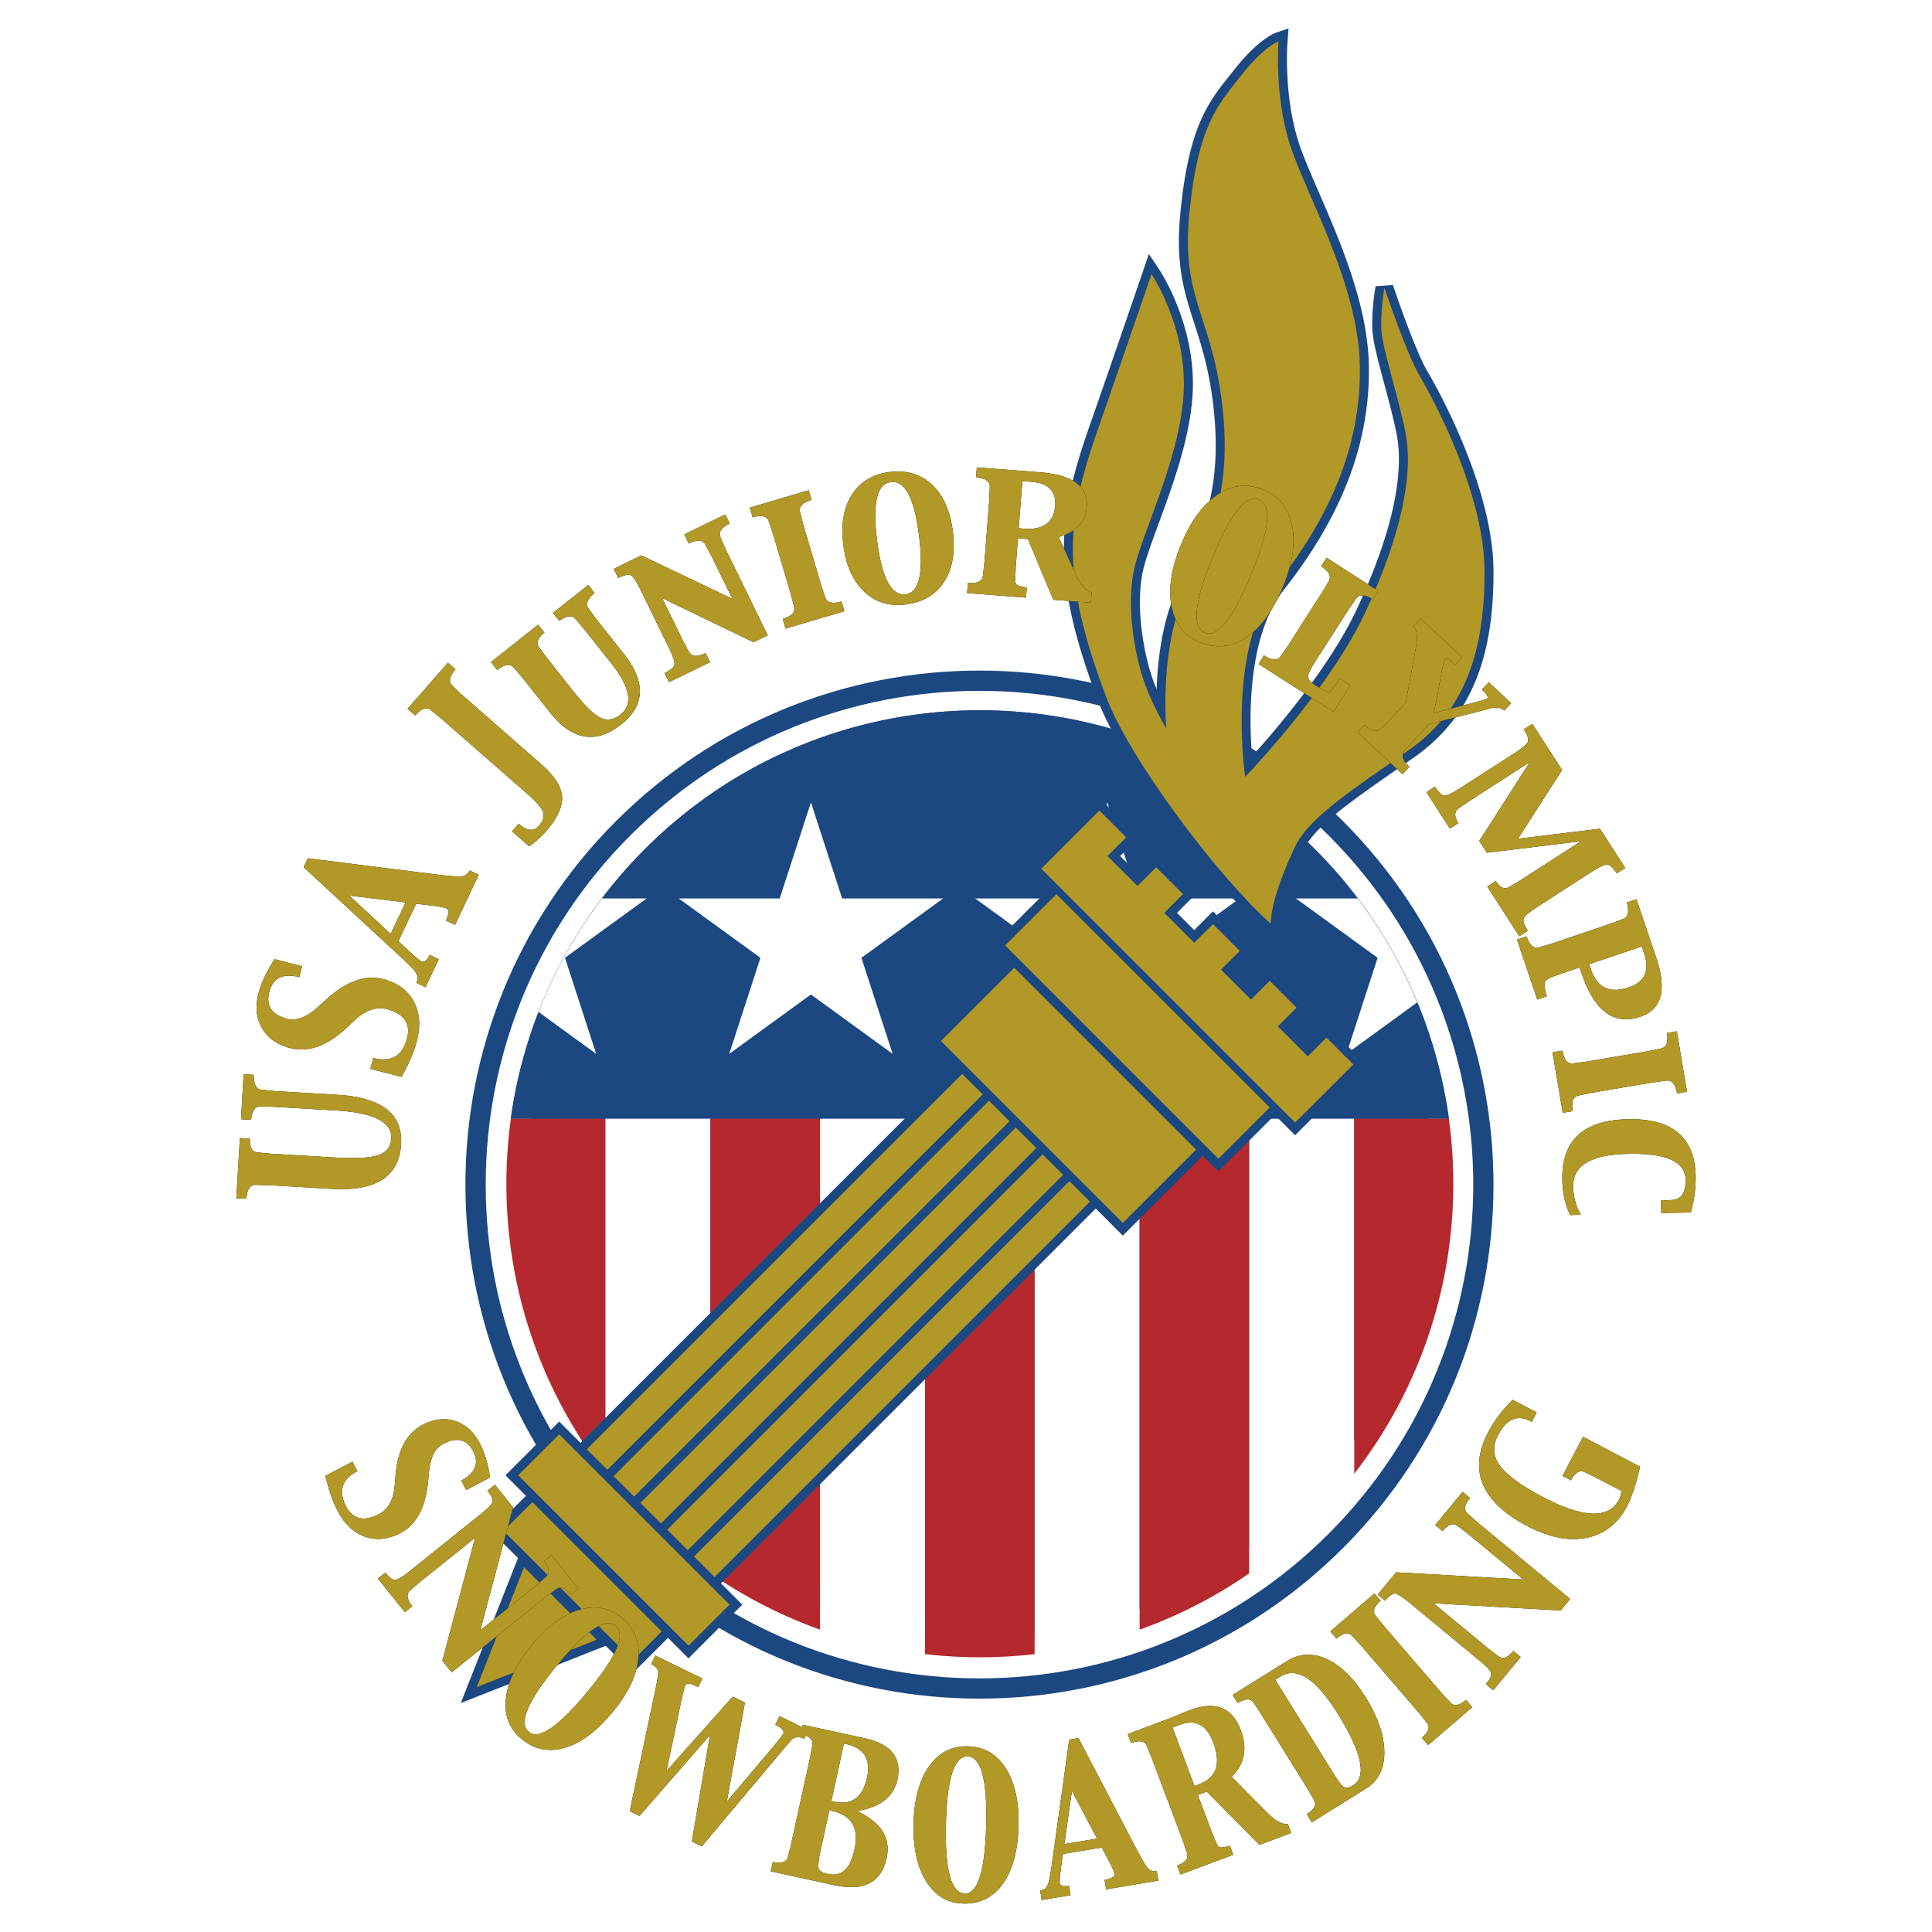
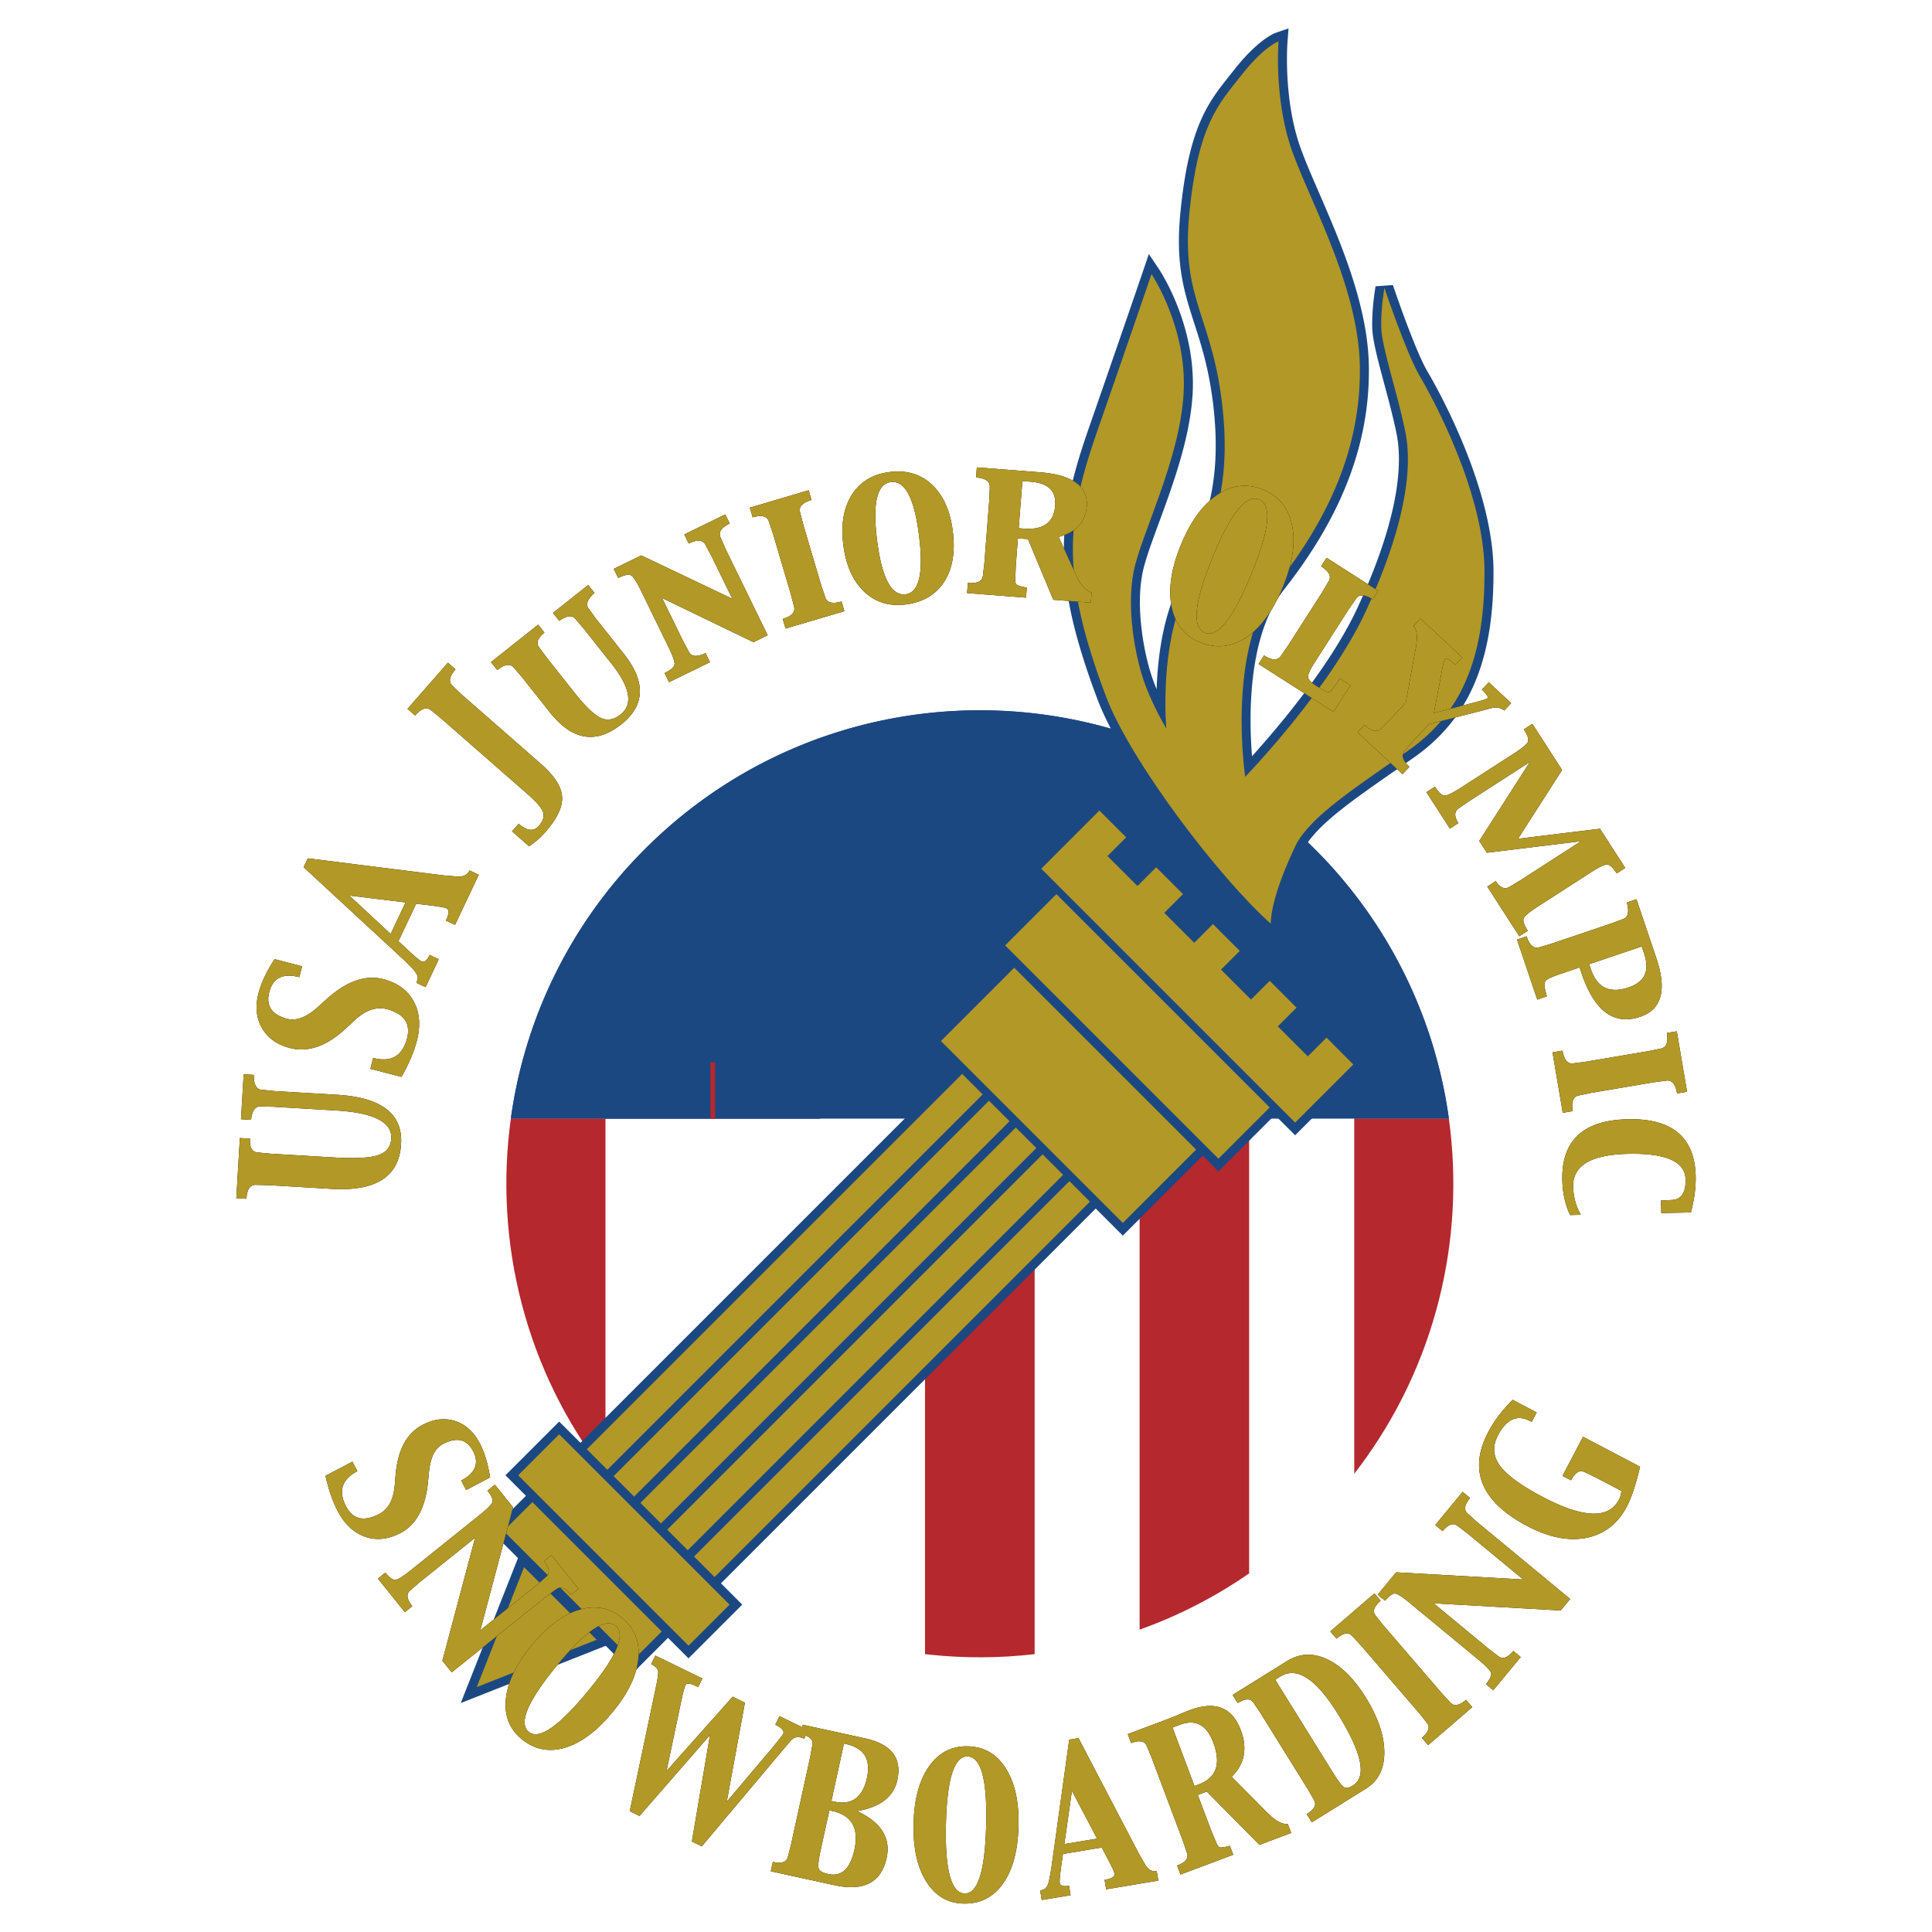
<svg xmlns="http://www.w3.org/2000/svg" width="2500" height="2500" viewBox="0 0 192.756 192.756">
-   <path fill-rule="evenodd" clip-rule="evenodd" fill="#fff" d="M0 0h192.756v192.756H0V0z" />
-   <path d="M131.129 151.596c-18.451 18.449-48.363 18.449-66.813 0-18.45-18.451-18.45-48.363 0-66.813 18.45-18.449 48.362-18.449 66.811 0 18.449 18.449 18.451 48.362.002 66.813z" fill-rule="evenodd" clip-rule="evenodd" fill="#32428b" />
-   <path d="M133.986 154.453c-20.027 20.029-52.5 20.029-72.529 0-10.014-10.014-15.022-23.139-15.022-36.264s5.008-26.25 15.022-36.265c20.029-20.028 52.502-20.028 72.529 0 10.014 10.015 15.021 23.14 15.021 36.265s-5.005 26.25-15.021 36.264zm-5.716-5.717c8.434-8.436 12.652-19.492 12.652-30.547 0-11.057-4.219-22.113-12.654-30.548-16.869-16.87-44.222-16.87-61.093 0-8.435 8.435-12.653 19.491-12.653 30.548 0 11.055 4.218 22.111 12.652 30.547 16.871 16.871 44.224 16.871 61.096 0z" fill="#1c4882" />
  <path d="M132.557 153.023c-19.238 19.24-50.431 19.24-69.67 0-9.62-9.619-14.429-22.227-14.429-34.834 0-12.607 4.81-25.216 14.43-34.835 19.239-19.239 50.432-19.239 69.67 0 9.619 9.619 14.43 22.228 14.43 34.835s-4.81 25.215-14.431 34.834zm-2.858-2.857c8.828-8.83 13.244-20.404 13.244-31.977 0-11.574-4.416-23.147-13.246-31.977-17.66-17.66-46.292-17.66-63.952 0-8.83 8.83-13.245 20.403-13.245 31.977 0 11.572 4.415 23.146 13.245 31.977 17.661 17.66 46.294 17.66 63.954 0z" fill="#fff" />
  <path d="M131.287 151.754c-18.537 18.537-48.593 18.537-67.13 0-9.269-9.27-13.902-21.416-13.902-33.564s4.634-24.297 13.903-33.565c18.537-18.538 48.591-18.538 67.13 0 9.268 9.268 13.902 21.417 13.902 33.565s-4.635 24.296-13.903 33.564zm-.318-.318c9.182-9.18 13.771-21.213 13.771-33.246s-4.59-24.067-13.771-33.248c-18.361-18.361-48.132-18.361-66.494 0-9.181 9.181-13.771 21.214-13.771 33.248s4.59 24.066 13.771 33.246c18.361 18.361 48.132 18.361 66.494 0z" fill="#fff" />
  <path d="M70.875 111.613H144.556a47.028 47.028 0 0 0-13.389-26.91c-18.451-18.45-48.362-18.45-66.812 0a47.034 47.034 0 0 0-13.389 26.91h19.909z" fill-rule="evenodd" clip-rule="evenodd" fill="#32428b" />
  <path d="M70.875 111.613H144.556a47.028 47.028 0 0 0-13.389-26.91c-18.451-18.45-48.362-18.45-66.812 0a47.034 47.034 0 0 0-13.389 26.91h19.909z" fill-rule="evenodd" clip-rule="evenodd" fill="#1c4882" />
  <path d="M60.407 147.041v-35.428h-9.441c-1.698 12.297 1.448 25.135 9.441 35.428z" fill-rule="evenodd" clip-rule="evenodd" fill="#b4282e" />
-   <path d="M60.407 111.613v35.428a47.708 47.708 0 0 0 10.469 9.924v-45.352H60.407z" fill-rule="evenodd" clip-rule="evenodd" fill="#fff" />
-   <path d="M71.351 111.613h-.476v45.352a46.96 46.96 0 0 0 10.944 5.625v-50.977H71.351z" fill-rule="evenodd" clip-rule="evenodd" fill="#b4282e" />
+   <path d="M71.351 111.613h-.476v45.352v-50.977H71.351z" fill-rule="evenodd" clip-rule="evenodd" fill="#b4282e" />
  <path d="M81.819 111.613v50.977a47.263 47.263 0 0 0 10.468 2.443v-53.42H81.819z" fill-rule="evenodd" clip-rule="evenodd" fill="#fff" />
  <path d="M92.764 111.613h-.476v53.42c.159.02.318.035.476.053 3.48.367 6.992.352 10.469-.053v-53.42H92.764z" fill-rule="evenodd" clip-rule="evenodd" fill="#b4282e" />
  <path d="M103.232 111.613v53.42a47.31 47.31 0 0 0 10.467-2.443v-50.977h-10.467z" fill-rule="evenodd" clip-rule="evenodd" fill="#fff" />
  <path d="M114.176 111.613h-.477v50.977c.16-.057.318-.113.477-.172a46.941 46.941 0 0 0 10.469-5.453v-45.352h-10.469z" fill-rule="evenodd" clip-rule="evenodd" fill="#b4282e" />
  <path d="M124.645 111.613v45.352a47.425 47.425 0 0 0 6.521-5.449 48.108 48.108 0 0 0 3.947-4.475v-35.428h-10.468z" fill-rule="evenodd" clip-rule="evenodd" fill="#fff" />
  <path d="M144.555 111.613h-9.442v35.428c.16-.207.318-.418.475-.627 7.641-10.185 10.629-22.752 8.967-34.801z" fill-rule="evenodd" clip-rule="evenodd" fill="#b4282e" />
-   <path fill-rule="evenodd" clip-rule="evenodd" fill="#fff" d="M80.907 80.056l3.113 9.582h10.075l-8.151 5.922 3.114 9.583-8.151-5.922-8.152 5.922 3.114-9.583-8.151-5.922h10.075l3.114-9.582zM110.482 80.056l3.116 9.582h10.074l-8.151 5.922 3.114 9.583-8.153-5.922-8.15 5.922 3.113-9.583-8.15-5.922h10.074l3.113-9.582zM56.367 95.56l8.151-5.922h-4.455a46.858 46.858 0 0 0-6.333 11.327l5.75 4.178-3.113-9.583zM129.297 89.638l8.15 5.922-3.113 9.583 7.064-5.135a46.827 46.827 0 0 0-5.943-10.37h-6.158zM110.342 69.477c-4.553-12.066-3.955-17.6-.877-26.438 3.082-8.838 5.42-15.689 5.42-15.689s3.598 5.314 3.201 11.95c-.396 6.637-4.279 14.089-4.99 17.762-.711 3.671.152 8.274.977 10.732.822 2.458 2.293 4.895 2.293 4.895s-.646-7.001 1.457-12.527c2.102-5.526 5.139-9.64 4.186-19.147s-4.221-10.937-3.346-19.765c.875-8.829 2.912-10.857 5.193-13.751 2.281-2.894 3.699-3.369 3.699-3.369s-.422 5.258 1.094 10.147c1.518 4.889 6.871 13.918 7.023 22.194s-3.219 15.375-8.289 21.823c-5.068 6.448-3.148 19.206-3.148 19.206s8.4-8.67 12.018-16.483c3.617-7.812 4.805-13.83 3.949-17.974-.854-4.144-2.359-8.419-2.396-10.412-.035-1.992.318-3.904.318-3.904s2.195 6.554 3.533 8.811c1.338 2.258 6.441 11.694 6.453 19.483.014 7.789-1.82 13.827-7.582 17.844-5.762 4.018-9.479 6.465-11.113 9.186 0 0-2.615 5.168-2.631 8.106-5.223-4.662-14.022-16.263-16.442-22.68z" />
  <path d="M109.504 69.792c-2.318-6.141-3.324-10.636-3.361-14.738-.035-4.115.904-7.795 2.477-12.311 3.039-8.719 5.408-15.662 5.416-15.682l.584-1.719 1.01 1.508c.01.016 3.771 5.568 3.355 12.501-.262 4.379-1.977 9.044-3.363 12.818-.752 2.043-1.404 3.817-1.645 5.06-.293 1.515-.303 3.206-.154 4.826.191 2.124.652 4.119 1.1 5.453.141.423.303.846.473 1.254.086-2.554.451-5.934 1.588-8.922a73.326 73.326 0 0 1 1.326-3.181c1.785-4.098 3.551-8.149 2.809-15.559-.4-3.989-1.223-6.536-1.961-8.824-1.027-3.188-1.902-5.897-1.385-11.116.846-8.534 2.76-10.934 4.951-13.679.105-.133.209-.262.428-.54 2.447-3.104 4.107-3.662 4.113-3.664l1.291-.444-.102 1.36c-.002.015-.408 5.104 1.053 9.817.428 1.378 1.203 3.171 2.082 5.195 2.141 4.94 4.871 11.237 4.982 17.248.078 4.259-.752 8.218-2.254 11.943-1.492 3.704-3.645 7.163-6.227 10.448-3.662 4.658-3.479 12.881-3.174 16.601 2.486-2.751 7.844-9.024 10.521-14.809 1.746-3.771 2.916-7.111 3.553-10.009.648-2.951.744-5.424.334-7.41-.346-1.678-.818-3.437-1.25-5.042-.613-2.287-1.145-4.27-1.168-5.535-.037-2.062.334-4.07.336-4.077l1.73-.126c.006.018 2.164 6.46 3.455 8.639.854 1.439 3.209 5.744 4.852 10.7.99 2.988 1.725 6.223 1.729 9.239.008 3.998-.465 7.562-1.688 10.663-1.242 3.15-3.246 5.802-6.281 7.918h.004c-.818.571-.34.234-1.332.924-4.895 3.403-8.098 5.631-9.512 7.956-.195.391-2.504 5.061-2.518 7.679l-.01 1.992-1.484-1.325c-2.781-2.481-6.545-6.879-9.848-11.432-3.011-4.151-5.653-8.459-6.835-11.598zm1.678-.631c1.121 2.977 3.68 7.136 6.611 11.18 2.752 3.795 5.816 7.467 8.328 9.955.66-3.031 2.486-6.638 2.492-6.65l.031-.056c1.609-2.676 4.941-4.993 10.043-8.539.131-.092-.406.282 1.322-.924h.004c2.727-1.9 4.523-4.277 5.635-7.097 1.133-2.869 1.57-6.22 1.562-10.01-.004-2.802-.699-5.848-1.637-8.678-1.592-4.801-3.867-8.96-4.689-10.349-.639-1.075-1.453-3.059-2.146-4.89.127 1.095.57 2.747 1.07 4.612.43 1.601.9 3.356 1.27 5.147.461 2.234.369 4.955-.332 8.147-.664 3.021-1.875 6.485-3.68 10.381-3.682 7.951-12.16 16.704-12.186 16.729l-1.27 1.317-.264-1.812c-.006-.038-1.979-13.133 3.33-19.886 2.486-3.164 4.555-6.479 5.977-10.005 1.412-3.505 2.191-7.233 2.119-11.249-.105-5.654-2.756-11.77-4.836-16.566-.889-2.053-1.678-3.87-2.145-5.378-1.018-3.278-1.195-6.694-1.193-8.701-.523.462-1.209 1.161-2.039 2.215-.07.09-.256.321-.434.546-2.018 2.527-3.779 4.735-4.572 12.738-.48 4.849.34 7.397 1.309 10.393.766 2.373 1.617 5.015 2.037 9.197.789 7.873-1.068 12.136-2.949 16.451a69.422 69.422 0 0 0-1.291 3.104c-2.025 5.322-1.396 12.111-1.396 12.131l-1.666.537c-.004-.007-1.521-2.519-2.375-5.07-.482-1.438-.977-3.583-1.184-5.86-.162-1.778-.15-3.641.176-5.325.27-1.392.943-3.227 1.721-5.34 1.344-3.655 3.004-8.173 3.252-12.306.248-4.134-1.119-7.717-2.104-9.714-.895 2.608-2.641 7.682-4.773 13.8-1.504 4.323-2.404 7.83-2.369 11.708.034 3.887 1.004 8.192 3.241 14.117z" fill="#1c4882" />
  <path d="M110.342 69.477c-4.553-12.066-3.955-17.6-.877-26.438 3.082-8.838 5.42-15.689 5.42-15.689s3.598 5.314 3.201 11.95c-.396 6.637-4.279 14.089-4.99 17.762-.711 3.671.152 8.274.977 10.732.822 2.458 2.293 4.895 2.293 4.895s-.646-7.001 1.457-12.527c2.102-5.526 5.139-9.64 4.186-19.147s-4.221-10.937-3.346-19.765c.875-8.829 2.912-10.857 5.193-13.751 2.281-2.894 3.699-3.369 3.699-3.369s-.422 5.258 1.094 10.147c1.518 4.889 6.871 13.918 7.023 22.194s-3.219 15.375-8.289 21.823c-5.068 6.448-3.148 19.206-3.148 19.206s8.4-8.67 12.018-16.483c3.617-7.812 4.805-13.83 3.949-17.974-.854-4.144-2.359-8.419-2.396-10.412-.035-1.992.318-3.904.318-3.904s2.195 6.554 3.533 8.811c1.338 2.258 6.441 11.694 6.453 19.483.014 7.789-1.82 13.827-7.582 17.844-5.762 4.018-9.479 6.465-11.113 9.186 0 0-2.615 5.168-2.631 8.106-5.223-4.662-14.022-16.263-16.442-22.68z" fill-rule="evenodd" clip-rule="evenodd" fill="#b29826" />
  <path d="M24.587 119.602l-1.009-.061.356-5.998 1.009.061c-.053.885.212 1.346.793 1.379l1.256.121 6.264.371c2.131.127 3.615.055 4.451-.217.836-.271 1.279-.824 1.329-1.66.098-1.645-1.736-2.58-5.502-2.805l-6.264-.371-1.261-.029c-.545-.031-.863.412-.955 1.332l-1.009-.061.266-4.484 1.009.061c-.007.957.255 1.449.789 1.482l1.256.129 6.267.373c4.436.264 6.563 1.904 6.384 4.924-.193 3.242-2.506 4.729-6.942 4.465l-6.267-.371-1.262-.029c-.581-.034-.901.429-.958 1.388zM40.058 107.441l-3.106-.803.282-1.088c1.794.465 2.919-.186 3.376-1.951.387-1.496-.301-2.475-2.065-2.93-1.043-.252-2.109.133-3.199 1.154l-.792.74c-1.927 1.803-3.803 2.469-5.628 1.996-1.29-.332-2.22-.998-2.79-1.994-.57-.996-.684-2.156-.341-3.479.269-1.037.803-2.168 1.602-3.391l2.746.711-.282 1.086c-1.631-.422-2.628.07-2.992 1.475-.359 1.387.245 2.281 1.81 2.688.908.221 1.915-.168 3.021-1.168l.819-.742c2.02-1.84 3.931-2.523 5.734-2.053 1.405.365 2.411 1.102 3.017 2.209.606 1.109.714 2.416.324 3.92-.282 1.103-.796 2.31-1.536 3.62zM34.855 89.352l5.609.683-1.489 3.148-4.12-3.831zm8.925 6.349l-.914-.432c-.266.562-.537.776-.815.646-.189-.089-.619-.446-1.29-1.07l-1.009-.939 1.77-3.742 1.365.166c.919.112 1.473.212 1.662.302.278.132.257.535-.062 1.21l.914.432 2.365-5-.914-.432c-.217.459-.645.66-1.284.604l-1.256-.103-13.602-1.707-.417.882 10.016 9.265.741.74c.494.491.696.89.606 1.194l-.112.344.914.432 1.322-2.792zM52.79 84.437l-1.708-1.495.666-.761c.831.728 1.498.803 2.002.228.439-.502.582-.967.429-1.393-.153-.427-.683-1.037-1.59-1.83l-8.582-7.51-.98-.797c-.44-.384-.976-.215-1.609.508l-.761-.666 4.031-4.607.761.666c-.629.719-.724 1.271-.285 1.655l.914.873 7.861 6.879c1.359 1.189 2.073 2.287 2.142 3.294.069 1.007-.489 2.188-1.673 3.541a8.7 8.7 0 0 1-1.618 1.415zM49.613 66.85l-.628-.792 4.708-3.734.628.792c-.695.551-.862 1.055-.5 1.511l.748 1.016 2.76 3.48c1.067 1.345 1.93 2.175 2.588 2.49s1.321.208 1.986-.319c1.282-1.017.982-2.712-.9-5.085l-2.76-3.481-.82-.958c-.331-.417-.874-.359-1.628.176l-.628-.792 3.521-2.791.628.792c-.718.632-.911 1.157-.58 1.575l.74 1.021 2.762 3.482c2.218 2.797 2.135 5.142-.25 7.033-2.529 2.005-4.902 1.61-7.12-1.188l-2.762-3.483-.82-.958c-.362-.455-.92-.384-1.673.213zM66.75 68.061l-.443-.909c.658-.321.989-.625.995-.91.005-.286-.193-.84-.594-1.662l-2.758-5.65c-.401-.822-.716-1.318-.944-1.49-.229-.172-.672-.097-1.33.224l-.443-.908 2.75-1.343 9.079 4.324-2.07-4.241-.595-1.114c-.256-.524-.816-.576-1.681-.154l-.443-.909 4.088-1.996.444.909c-.859.419-1.16.891-.904 1.416l.505 1.159 4.186 8.575-1.413.69-9.12-4.406 2.064 4.228.589 1.103c.258.529.819.582 1.683.16l.443.909-4.088 1.995zM84.248 60.977l-5.87 1.736-.287-.969c.916-.271 1.29-.688 1.123-1.254l-.311-1.213-1.784-6.029-.402-1.196c-.165-.559-.706-.703-1.621-.433l-.287-.969 5.87-1.736.287.969c-.921.272-1.3.689-1.134 1.248l.313 1.222 1.783 6.029.4 1.187c.167.565.711.711 1.633.438l.287.97zM87.511 53.95c-.476-3.724-.02-5.674 1.369-5.852 1.396-.179 2.329 1.569 2.8 5.244.485 3.79.045 5.772-1.32 5.947-1.42.181-2.369-1.599-2.849-5.339zm6.699 4.08c.831-1.296 1.114-2.982.848-5.056-.26-2.031-.954-3.574-2.083-4.625-1.128-1.052-2.536-1.47-4.223-1.254-1.688.216-2.943.975-3.767 2.276-.824 1.302-1.104 2.975-.843 5.019.258 2.019.948 3.563 2.069 4.631s2.506 1.497 4.158 1.285c1.73-.221 3.01-.98 3.841-2.276zM102.838 48.062c1.738.135 2.551.929 2.438 2.38-.129 1.684-1.178 2.45-3.143 2.297l-.496-.038.365-4.704.836.065zm-.471 11.567l.078-1.008c-.602-.102-.949-.207-1.043-.315-.094-.109-.129-.328-.104-.658l.051-1.249.209-2.691 1 .078 2.529 6.054 3.746.291.078-1.008c-.611-.226-1.113-.776-1.508-1.649l-1.771-3.901c1.74-.482 2.67-1.494 2.791-3.035.156-2.025-1.412-3.167-4.707-3.422l-6.256-.486-.078 1.008c.957.074 1.414.402 1.369.983l-.051 1.261-.486 6.268-.143 1.244c-.047.587-.549.844-1.506.769l-.079 1.008 5.881.458zM120.955 55.666c1.805-4.419 3.355-6.364 4.652-5.834 1.303.531 1.068 2.967-.703 7.307-1.844 4.516-3.406 6.513-4.686 5.991-1.32-.54-1.073-3.027.737-7.464zm3.381 7.929c1.467-.98 2.693-2.673 3.676-5.078.953-2.337 1.252-4.373.896-6.107-.357-1.734-1.322-2.923-2.896-3.566-1.576-.643-3.096-.468-4.562.525-1.467.994-2.682 2.667-3.643 5.022-.955 2.337-1.26 4.378-.918 6.124s1.283 2.932 2.824 3.561c1.613.658 3.154.499 4.623-.481zM125.566 66.243l.545-.851c.811.518 1.373.529 1.691.033l.715-1.029 3.391-5.294.641-1.087c.314-.491.066-.995-.742-1.514l.545-.851 5.154 3.301-.545.851c-.811-.518-1.371-.532-1.686-.042l-.719 1.037-3.391 5.292c-.479.749-.697 1.246-.654 1.492.041.246.326.537.852.874l.709.41c.299.191.523.225.674.098.148-.125.402-.46.756-1.002l.17-.263 1.062.682-1.695 2.648-7.473-4.785zM135.457 73.068l.689-.739c.703.655 1.256.768 1.658.337l.887-.884 1.562-1.675.992-5.402c.209-1.141.137-1.894-.217-2.261l.689-.739 4.168 3.889-.689.739-.377-.339c-.311-.281-.52-.363-.627-.248-.117.125-.24.583-.369 1.374l-.758 4.002.014.013 3.932-1.024c.854-.222 1.314-.37 1.387-.446.113-.123-.07-.409-.553-.86l.689-.739 2.238 2.088-.689.739c-.365-.291-.814-.368-1.346-.229l-.879.238-5.305 1.353-1.564 1.675-.818.947c-.402.431-.252.974.451 1.629l-.689.739-4.476-4.177zM142.312 79.036l.85-.547c.4.62.74.914 1.023.883s.809-.294 1.578-.79l5.283-3.407c.77-.496 1.225-.867 1.367-1.114.145-.247.018-.678-.379-1.293l.85-.548 2.967 4.601-4.396 6.862 8.176-1 2.521 3.909-.85.548c-.398-.616-.738-.91-1.023-.88-.283.029-.811.292-1.578.787l-5.283 3.407c-.77.496-1.227.866-1.371 1.111-.145.245-.018.677.383 1.297l-.85.548-3.195-4.956.85-.548c.441.687.912.871 1.408.55l1.076-.649 6.01-3.876-9.383 1.147-.76-1.177 5.047-7.875-6.018 3.88-1.031.709c-.496.319-.521.822-.078 1.509l-.85.548-2.344-3.636zM163.795 94.428l.244.724c.572 1.698.059 2.819-1.547 3.362-1.889.637-3.145.035-3.768-1.809l-.172-.507 5.243-1.77zm-6 2.687c1.275 3.771 3.229 5.213 5.861 4.324 2.139-.723 2.67-2.676 1.594-5.858l-1.98-5.866-.959.324c.25.93.127 1.479-.367 1.646l-1.18.447-5.955 2.013-1.201.356c-.559.188-.992-.173-1.299-1.083l-.957.324 2.021 5.986.957-.324a10.96 10.96 0 0 1-.188-.758c-.09-.381-.061-.654.092-.818.15-.164.678-.398 1.576-.701l1.785-.604.2.592zM155.916 111.025l-1.021-6.035.996-.168c.16.941.529 1.363 1.111 1.264l1.24-.162 6.199-1.049 1.236-.256c.574-.098.783-.617.623-1.559l.996-.168 1.021 6.035-.996.168c-.16-.947-.529-1.373-1.104-1.275l-1.25.164-6.199 1.049-1.227.256c-.582.098-.791.621-.631 1.568l-.994.168zM165.717 119.768l.311-.008.705-.033c.988-.021 1.467-.701 1.439-2.041-.039-1.793-1.951-2.648-5.738-2.566-3.699.08-5.527 1.17-5.482 3.271.021.988.275 1.926.764 2.812l-1.066.023c-.49-1.033-.75-2.199-.777-3.494-.086-3.949 2.094-5.971 6.539-6.066 4.426-.096 6.682 1.803 6.766 5.695.023 1.119-.135 2.32-.477 3.605l-2.955.062-.029-1.26z" fill-rule="evenodd" clip-rule="evenodd" />
  <path d="M24.587 119.602l-1.009-.061.356-5.998 1.009.061c-.053.885.212 1.346.793 1.379l1.256.121 6.264.371c2.131.127 3.615.055 4.451-.217.836-.271 1.279-.824 1.329-1.66.098-1.645-1.736-2.58-5.502-2.805l-6.264-.371-1.261-.029c-.545-.031-.863.412-.955 1.332l-1.009-.061.266-4.484 1.009.061c-.007.957.255 1.449.789 1.482l1.256.129 6.267.373c4.436.264 6.563 1.904 6.384 4.924-.193 3.242-2.506 4.729-6.942 4.465l-6.267-.371-1.262-.029c-.581-.034-.901.429-.958 1.388zM40.058 107.441l-3.106-.803.282-1.088c1.794.465 2.919-.186 3.376-1.951.387-1.496-.301-2.475-2.065-2.93-1.043-.252-2.109.133-3.199 1.154l-.792.74c-1.927 1.803-3.803 2.469-5.628 1.996-1.29-.332-2.22-.998-2.79-1.994-.57-.996-.684-2.156-.341-3.479.269-1.037.803-2.168 1.602-3.391l2.746.711-.282 1.086c-1.631-.422-2.628.07-2.992 1.475-.359 1.387.245 2.281 1.81 2.688.908.221 1.915-.168 3.021-1.168l.819-.742c2.02-1.84 3.931-2.523 5.734-2.053 1.405.365 2.411 1.102 3.017 2.209.606 1.109.714 2.416.324 3.92-.282 1.103-.796 2.31-1.536 3.62zM34.855 89.352l5.609.683-1.489 3.148-4.12-3.831zm8.925 6.349l-.914-.432c-.266.562-.537.776-.815.646-.189-.089-.619-.446-1.29-1.07l-1.009-.939 1.77-3.742 1.365.166c.919.112 1.473.212 1.662.302.278.132.257.535-.062 1.21l.914.432 2.365-5-.914-.432c-.217.459-.645.66-1.284.604l-1.256-.103-13.602-1.707-.417.882 10.016 9.265.741.74c.494.491.696.89.606 1.194l-.112.344.914.432 1.322-2.792zM52.79 84.437l-1.708-1.495.666-.761c.831.728 1.498.803 2.002.228.439-.502.582-.967.429-1.393-.153-.427-.683-1.037-1.59-1.83l-8.582-7.51-.98-.797c-.44-.384-.976-.215-1.609.508l-.761-.666 4.031-4.607.761.666c-.629.719-.724 1.271-.285 1.655l.914.873 7.861 6.879c1.359 1.189 2.073 2.287 2.142 3.294.069 1.007-.489 2.188-1.673 3.541a8.7 8.7 0 0 1-1.618 1.415zM49.613 66.85l-.628-.792 4.708-3.734.628.792c-.695.551-.862 1.055-.5 1.511l.748 1.016 2.76 3.48c1.067 1.345 1.93 2.175 2.588 2.49s1.321.208 1.986-.319c1.282-1.017.982-2.712-.9-5.085l-2.76-3.481-.82-.958c-.331-.417-.874-.359-1.628.176l-.628-.792 3.521-2.791.628.792c-.718.632-.911 1.157-.58 1.575l.74 1.021 2.762 3.482c2.218 2.797 2.135 5.142-.25 7.033-2.529 2.005-4.902 1.61-7.12-1.188l-2.762-3.483-.82-.958c-.362-.455-.92-.384-1.673.213zM66.75 68.061l-.443-.909c.658-.321.989-.625.995-.91.005-.286-.193-.84-.594-1.662l-2.758-5.65c-.401-.822-.716-1.318-.944-1.49-.229-.172-.672-.097-1.33.224l-.443-.908 2.75-1.343 9.079 4.324-2.07-4.241-.595-1.114c-.256-.524-.816-.576-1.681-.154l-.443-.909 4.088-1.996.444.909c-.859.419-1.16.891-.904 1.416l.505 1.159 4.186 8.575-1.413.69-9.12-4.406 2.064 4.228.589 1.103c.258.529.819.582 1.683.16l.443.909-4.088 1.995zM84.248 60.977l-5.87 1.736-.287-.969c.916-.271 1.29-.688 1.123-1.254l-.311-1.213-1.784-6.029-.402-1.196c-.165-.559-.706-.703-1.621-.433l-.287-.969 5.87-1.736.287.969c-.921.272-1.3.689-1.134 1.248l.313 1.222 1.783 6.029.4 1.187c.167.565.711.711 1.633.438l.287.97zM87.511 53.95c-.476-3.724-.02-5.674 1.369-5.852 1.396-.179 2.329 1.569 2.8 5.244.485 3.79.045 5.772-1.32 5.947-1.42.181-2.369-1.599-2.849-5.339zm6.699 4.08c.831-1.296 1.114-2.982.848-5.056-.26-2.031-.954-3.574-2.083-4.625-1.128-1.052-2.536-1.47-4.223-1.254-1.688.216-2.943.975-3.767 2.276-.824 1.302-1.104 2.975-.843 5.019.258 2.019.948 3.563 2.069 4.631s2.506 1.497 4.158 1.285c1.73-.221 3.01-.98 3.841-2.276zM102.838 48.062c1.738.135 2.551.929 2.438 2.38-.129 1.684-1.178 2.45-3.143 2.297l-.496-.038.365-4.704.836.065zm-.471 11.567l.078-1.008c-.602-.102-.949-.207-1.043-.315-.094-.109-.129-.328-.104-.658l.051-1.249.209-2.691 1 .078 2.529 6.054 3.746.291.078-1.008c-.611-.226-1.113-.776-1.508-1.649l-1.771-3.901c1.74-.482 2.67-1.494 2.791-3.035.156-2.025-1.412-3.167-4.707-3.422l-6.256-.486-.078 1.008c.957.074 1.414.402 1.369.983l-.051 1.261-.486 6.268-.143 1.244c-.047.587-.549.844-1.506.769l-.079 1.008 5.881.458zM120.955 55.666c1.805-4.419 3.355-6.364 4.652-5.834 1.303.531 1.068 2.967-.703 7.307-1.844 4.516-3.406 6.513-4.686 5.991-1.32-.54-1.073-3.027.737-7.464zm3.381 7.929c1.467-.98 2.693-2.673 3.676-5.078.953-2.337 1.252-4.373.896-6.107-.357-1.734-1.322-2.923-2.896-3.566-1.576-.643-3.096-.468-4.562.525-1.467.994-2.682 2.667-3.643 5.022-.955 2.337-1.26 4.378-.918 6.124s1.283 2.932 2.824 3.561c1.613.658 3.154.499 4.623-.481zM125.566 66.243l.545-.851c.811.518 1.373.529 1.691.033l.715-1.029 3.391-5.294.641-1.087c.314-.491.066-.995-.742-1.514l.545-.851 5.154 3.301-.545.851c-.811-.518-1.371-.532-1.686-.042l-.719 1.037-3.391 5.292c-.479.749-.697 1.246-.654 1.492.041.246.326.537.852.874l.709.41c.299.191.523.225.674.098.148-.125.402-.46.756-1.002l.17-.263 1.062.682-1.695 2.648-7.473-4.785zM135.457 73.068l.689-.739c.703.655 1.256.768 1.658.337l.887-.884 1.562-1.675.992-5.402c.209-1.141.137-1.894-.217-2.261l.689-.739 4.168 3.889-.689.739-.377-.339c-.311-.281-.52-.363-.627-.248-.117.125-.24.583-.369 1.374l-.758 4.002.014.013 3.932-1.024c.854-.222 1.314-.37 1.387-.446.113-.123-.07-.409-.553-.86l.689-.739 2.238 2.088-.689.739c-.365-.291-.814-.368-1.346-.229l-.879.238-5.305 1.353-1.564 1.675-.818.947c-.402.431-.252.974.451 1.629l-.689.739-4.476-4.177zM142.312 79.036l.85-.547c.4.62.74.914 1.023.883s.809-.294 1.578-.79l5.283-3.407c.77-.496 1.225-.867 1.367-1.114.145-.247.018-.678-.379-1.293l.85-.548 2.967 4.601-4.396 6.862 8.176-1 2.521 3.909-.85.548c-.398-.616-.738-.91-1.023-.88-.283.029-.811.292-1.578.787l-5.283 3.407c-.77.496-1.227.866-1.371 1.111-.145.245-.018.677.383 1.297l-.85.548-3.195-4.956.85-.548c.441.687.912.871 1.408.55l1.076-.649 6.01-3.876-9.383 1.147-.76-1.177 5.047-7.875-6.018 3.88-1.031.709c-.496.319-.521.822-.078 1.509l-.85.548-2.344-3.636zM163.795 94.428l.244.724c.572 1.698.059 2.819-1.547 3.362-1.889.637-3.145.035-3.768-1.809l-.172-.507 5.243-1.77zm-6 2.687c1.275 3.771 3.229 5.213 5.861 4.324 2.139-.723 2.67-2.676 1.594-5.858l-1.98-5.866-.959.324c.25.93.127 1.479-.367 1.646l-1.18.447-5.955 2.013-1.201.356c-.559.188-.992-.173-1.299-1.083l-.957.324 2.021 5.986.957-.324a10.96 10.96 0 0 1-.188-.758c-.09-.381-.061-.654.092-.818.15-.164.678-.398 1.576-.701l1.785-.604.2.592zM155.916 111.025l-1.021-6.035.996-.168c.16.941.529 1.363 1.111 1.264l1.24-.162 6.199-1.049 1.236-.256c.574-.098.783-.617.623-1.559l.996-.168 1.021 6.035-.996.168c-.16-.947-.529-1.373-1.104-1.275l-1.25.164-6.199 1.049-1.227.256c-.582.098-.791.621-.631 1.568l-.994.168zM165.717 119.768l.311-.008.705-.033c.988-.021 1.467-.701 1.439-2.041-.039-1.793-1.951-2.648-5.738-2.566-3.699.08-5.527 1.17-5.482 3.271.021.988.275 1.926.764 2.812l-1.066.023c-.49-1.033-.75-2.199-.777-3.494-.086-3.949 2.094-5.971 6.539-6.066 4.426-.096 6.682 1.803 6.766 5.695.023 1.119-.135 2.32-.477 3.605l-2.955.062-.029-1.26z" fill-rule="evenodd" clip-rule="evenodd" fill="#b29826" />
  <path d="M136.291 106.201l-.635-.637-3.311-3.311-1.869 1.869a696.492 696.492 0 0 0-1.719-1.719l1.869-1.869-3.945-3.945-1.869 1.867-1.719-1.719 1.869-1.868-3.947-3.946-1.867 1.869-1.719-1.719 1.867-1.869-3.945-3.945-1.867 1.868-1.721-1.719 1.869-1.869-3.947-3.945-7.068 7.077 2.023 2.022-5.629 5.629 1.566 1.567-7.972 7.972 2.7 2.701-37.391 37.391-2.125-2.125-5.362 5.361 2.045 2.047-3.503 3.504 2.709 2.709-5.71 14.465 14.465-5.711 2.71 2.711 3.503-3.504 2.046 2.045 5.362-5.361-.635-.635-1.489-1.49 37.391-37.391 2.701 2.701 7.973-7.973 1.566 1.566 5.629-5.629 2.023 2.023 7.078-7.065z" fill-rule="evenodd" clip-rule="evenodd" fill="#1c4882" />
  <path d="M133.299 102.254c.693-.693 1.724-1.725 0 0zm-3.149-2.195c.036-.036-.004.003 0 0zm-2.994-2.993h.002c-.004.002.309-.308-.002 0zm-1.392 1.391c4.521 4.522 1.959 1.959 0 0zm-.952.951c1.618 1.617 3.12 3.117 0 0zm0 0h-.002l-.475-.475a542.624 542.624 0 0 1 .477.475zm-.326-5.013c.035-.036-.004.003 0 0zm-2.996-2.994h.002c-.01.01.563-.564-.002 0zm-2.816.917l-.385-.384.383.386c0-.001 0-.002.002-.002zm.146-3.588c.707-.708-.002.002 0 0zm-5.664-5.665c.707-.708-.004.002 0 0zm.963.942l-.002.001.002-.001zm-.002.001l-.002.002.002-.002zm-.002.002l-.002.001.002-.001zm-.002.002l-.002.001.002-.001zm-.002.001v0zm0 .002l-.002.001.002-.001zm-.002.001c0 .001 0 0 0 0zm0 .001c-.002.001-.002.001 0 0zm.985.548a.117.117 0 0 1-.016.015l.016-.015zm-.016.015l-.014.016.014-.016zm-.014.015a.08.08 0 0 0-.016.016l.016-.016zm-.015.016l-.018.016.018-.016zm-.018.015a.12.12 0 0 1-.016.016l.016-.016zm-.015.016a.12.12 0 0 1-.016.016l.016-.016zm-.016.016l-.014.016.014-.016zm-.014.015l-.016.015.016-.015zm-.015.015l-.014.015.014-.015zm-.014.015l-.016.014.016-.014zm-.016.013l-.012.013.012-.013zm-.011.013l-.012.012.012-.012zm-.012.012l-.012.011.012-.011zm-.012.01a.073.073 0 0 1-.008.009l.008-.009zm-.008.01l-.008.008.008-.008zm-.007.008l-.008.006.008-.006zm-.008.006l-.004.004.004-.004zm-.004.005l-.004.003.004-.003zm-.004.003c0 .001 0 .001 0 0zm4.908 4.889l-.002.001.002-.001zm-.002.001v0zm0 .002l-.002.001.002-.001zm-.002.002l-.002.001.002-.001zm-.002.001l-.002.001.002-.001zm-.002.002zm0 .001l-.002.001.002-.001zm-.002.001c0 .001 0 .001 0 0zm1.243.29c.295-.293.187-.187 0 0zm0 0l-.004.004.004-.004zm-.004.004l-.027.027.027-.027zm-.028.026l-.027.028.027-.028zm-.027.029c-.01.009-.018.019-.029.028l.029-.028zm-.029.028a.37.37 0 0 1-.027.029l.027-.029zm-.028.029l-.029.029.029-.029zm-.029.03l-.029.029.029-.029zm-.029.029l-.029.029.029-.029zm-.03.029l-.029.029.029-.029zm-.029.029a.343.343 0 0 0-.027.028l.027-.028zm-.027.028a.23.23 0 0 0-.027.027l.027-.027zm-.027.027l-.027.026.027-.026zm-.028.027l-.025.025.025-.025zm-.025.025l-.023.023.023-.023zm-.024.023l-.021.022.021-.022zm-.021.022l-.02.02.02-.02zm-.02.02l-.018.018.018-.018zm-.017.018a.12.12 0 0 0-.016.016l.016-.016zm-.016.016a.192.192 0 0 0-.014.013l.014-.013zm-.014.013l-.012.011.012-.011zm-.011.011l-.008.008.008-.008zm-.008.007l-.004.004.004-.004zm-.004.005l-.002.001.002-.001zm5.115 4.681l-.014.015.014-.015zm-.013.015l-.016.016.016-.016zm-.016.016l-.016.015.016-.015zm-.016.015l-.016.016c.007-.005.01-.011.016-.016zm-.015.016l-.016.016.016-.016zm-.016.016l-.016.016.016-.016zm-.016.015l-.016.016a.12.12 0 0 0 .016-.016zm-.015.016l-.016.015a.117.117 0 0 0 .016-.015zm-.016.015l-.014.014a.092.092 0 0 0 .014-.014zm-.013.014l-.014.014.014-.014zm-.014.014l-.012.013.012-.013zm-.012.012l-.014.012a.15.15 0 0 0 .014-.012zm-.014.012l-.01.011c.005-.003.007-.007.01-.011zm-.009.011l-.01.01.01-.01zm-.01.01l-.008.008.008-.008zm-.008.008l-.006.006.006-.006zm-.006.006l-.006.004a.02.02 0 0 0 .006-.004zm-.006.004l-.002.003s.002-.001.002-.003zm-.002.003c0 .001 0 .001 0 0zm6.909 5.957c.834-.834.414-.416-.002-.002l.002.002zm-.002-.002l-.111.113.111-.113zm-.112.113a.359.359 0 0 0-.039.039l.039-.039zm-.039.039l-.076.074.076-.074zm-.076.074c-.143.145-.252.252-.25.25l.25-.25z" fill="#1c4882" />
  <path fill-rule="evenodd" clip-rule="evenodd" fill="#b29826" d="M135.021 106.201l-2.675-2.676-1.867 1.868-2.991-2.989 1.867-1.869-2.673-2.676-1.87 1.87-2.99-2.991 1.869-1.867-2.675-2.676-1.868 1.869-2.99-2.99 1.869-1.868-2.675-2.675-1.868 1.868-2.99-2.99 1.867-1.868-2.675-2.675-5.799 5.805L129.215 112l5.806-5.799zM121.562 115.604l-21.279-21.28 5.113-5.114 21.282 21.28-5.116 5.114zM112.023 122.01l-18.147-18.147 7.313-7.312 18.147 18.146-7.313 7.313zM60.59 146.641l-2.045-2.045 37.451-37.451 2.045 2.046-37.451 37.45zM63.265 149.316l-2.045-2.045 37.45-37.451 2.047 2.045-37.452 37.451zM65.941 151.992l-2.046-2.047 37.451-37.451 2.047 2.047-37.452 37.451zM68.616 154.666l-2.046-2.045 37.451-37.451 2.045 2.047-37.45 37.449zM71.291 157.342l-2.046-2.047 37.45-37.449 2.047 2.045-37.451 37.451zM68.694 164.188L51.7 147.191l4.091-4.089 16.995 16.994-4.092 4.092zM63.145 165.645l-12.903-12.903 2.874-2.875 12.903 12.904-2.874 2.874zM47.567 168.32l4.721-11.961 7.238 7.241-11.959 4.72z" />
  <path d="M32.469 147.244l2.693-1.412.496.943c-1.558.818-1.934 1.994-1.129 3.527.683 1.301 1.792 1.547 3.332.74.898-.492 1.406-1.445 1.523-2.859l.085-1.027c.208-2.5 1.106-4.166 2.695-5.002 1.124-.59 2.205-.717 3.243-.381 1.038.334 1.858 1.076 2.461 2.225.472.9.816 2.035 1.032 3.404l-2.391 1.256-.496-.943c1.425-.75 1.821-1.729 1.186-2.938-.627-1.193-1.624-1.432-2.99-.715-.792.41-1.259 1.32-1.402 2.73l-.103 1.047c-.252 2.584-1.164 4.287-2.737 5.109-1.224.643-2.403.768-3.539.375-1.135-.395-2.045-1.244-2.732-2.551-.501-.956-.91-2.131-1.227-3.528zM44.137 165.691l3.264-12.268-5.553 4.455-.904.781c-.438.354-.374.883.194 1.59l-.745.598-2.689-3.352.745-.598c.432.539.781.779 1.047.725.266-.057.739-.357 1.419-.902l7.008-5.625c.68-.545 1.076-.941 1.188-1.189s-.047-.641-.479-1.18l.745-.598 1.81 2.256-3.265 12.27 5.642-4.527.905-.793c.434-.348.369-.873-.196-1.576l.745-.598 2.688 3.35-.745.598c-.564-.703-1.063-.879-1.496-.533l-.97.711-9.429 7.568-.929-1.163zM55.536 166.203c2.89-3.514 4.85-4.846 5.882-3.998 1.036.852.135 3.004-2.703 6.453-2.953 3.592-4.938 4.967-5.956 4.131-1.05-.863-.124-3.059 2.777-6.586zm.839 8.164c1.61-.477 3.202-1.672 4.773-3.582 1.527-1.857 2.374-3.625 2.539-5.303s-.376-3.031-1.627-4.059c-1.25-1.027-2.682-1.297-4.296-.807-1.614.49-3.189 1.672-4.728 3.541-1.527 1.857-2.381 3.627-2.563 5.311-.181 1.684.34 3.027 1.562 4.033 1.282 1.056 2.729 1.345 4.34.866zM62.83 180.705l2.571-12.188c.179-.836.27-1.402.271-1.697 0-.295-.236-.559-.709-.789l.419-.857 4.694 2.289-.418.857-.214-.104c-.592-.289-.945-.314-1.061-.08-.1.213-.241.756-.425 1.627l-1.451 6.906.008.004 6.585-7.393 1.222.596-1.804 9.842.016.008 4.625-5.471.45-.559c.321-.402.499-.637.533-.707.14-.285-.123-.592-.787-.916l.418-.857 2.877 1.404-.418.857c-.559-.273-1.009-.205-1.35.199l-.849 1-8.014 9.533-.99-.482 1.807-10.619-7.033 8.07-.973-.473z" fill-rule="evenodd" clip-rule="evenodd" />
  <path d="M83.035 180.682c1.945.426 2.683 1.717 2.212 3.873-.417 1.904-1.287 2.711-2.61 2.422-.571-.125-.893-.314-.965-.57s-.013-.818.176-1.688l.896-4.1.291.063zm.191 7.4c2.953.646 4.696-.256 5.232-2.705.438-2.004-.543-3.564-2.943-4.684 2.309-.391 3.646-1.422 4.012-3.098.481-2.197-.594-3.586-3.222-4.16l-6.207-1.357-.204.934c.885.193 1.269.562 1.151 1.105l-.214 1.184-1.919 8.777-.298 1.156c-.12.549-.623.727-1.508.533l-.204.932 6.324 1.383zm.975-14.129l.179.039c1.819.398 2.526 1.523 2.122 3.373-.431 1.973-1.519 2.766-3.265 2.385l-.29-.064 1.254-5.733zM94.375 182.016c.104-4.547.824-6.807 2.159-6.775 1.341.031 1.96 2.279 1.859 6.746-.107 4.646-.82 6.955-2.137 6.926-1.36-.032-1.986-2.331-1.881-6.897zm5.699 5.906c.973-1.369 1.486-3.291 1.543-5.766.057-2.402-.369-4.316-1.275-5.738-.904-1.422-2.166-2.15-3.785-2.189-1.618-.037-2.911.637-3.878 2.018-.966 1.383-1.478 3.283-1.533 5.705-.055 2.404.365 4.324 1.261 5.76.896 1.438 2.137 2.174 3.72 2.209 1.658.038 2.975-.628 3.947-1.999zM106.945 178.676l2.512 4.764-3.266.543.754-5.307zm-.131 10.412l-.156-.941c-.568.094-.879-.002-.926-.289-.033-.195.012-.725.135-1.588l.184-1.297 3.875-.645.609 1.158c.412.777.633 1.264.666 1.461.047.287-.285.49-.998.607l.158.943 5.207-.867-.158-.943c-.475.08-.863-.145-1.164-.674l-.602-1.039-6.041-11.561-.926.154-1.789 12.855-.176.982c-.117.652-.318 1.025-.605 1.119l-.33.1.158.943 2.879-.478zM117.727 172.076c1.553-.582 2.66.008 3.322 1.771.799 2.127.322 3.52-1.434 4.178l-.443.168-2.191-5.836.746-.281zm5.312 12.973l-.336-.895c-.562.156-.906.205-1.031.148-.125-.055-.242-.23-.354-.527l-.461-1.102-1.35-3.588.895-.336 5.256 5.314 3.164-1.188-.336-.895c-.562.066-1.262-.324-2.096-1.17l-3.5-3.539c1.291-1.273 1.592-2.83.9-4.67-.854-2.273-2.555-2.932-5.102-1.975l-.773.311-.727.311-.549.215-4.123 1.549.336.895c.848-.318 1.371-.219 1.566.301l.463 1.111 3.162 8.41.379 1.133c.197.525-.129.949-.979 1.268l.336.893 5.26-1.974zM127.734 167.27c1.648-1.025 3.553.201 5.715 3.678 2.436 3.916 2.947 6.311 1.539 7.188-.395.244-.697.297-.912.158s-.559-.588-1.031-1.348l-5.818-9.359.507-.317zm8.567 11.171c1.217-.756 1.822-1.967 1.814-3.631-.01-1.664-.629-3.486-1.859-5.467-1.176-1.891-2.467-3.162-3.869-3.811s-2.725-.588-3.967.186l-5.441 3.383.504.812c.77-.48 1.301-.482 1.596-.012l.672.998 4.744 7.631.594 1.037c.295.477.059.953-.711 1.434l.504.811 5.419-3.371zM142.486 174.111l-.623-.725c.686-.59.848-1.1.48-1.525l-.744-.934-5.861-6.811-.818-.883c-.361-.42-.887-.336-1.574.256l-.623-.723 4.406-3.791.621.723c-.686.592-.848 1.098-.486 1.52l.752.939 5.861 6.811.811.875c.367.426.893.344 1.58-.248l.623.725-4.405 3.791zM155.709 160.678l-12.674-.715 5.486 4.537.949.727c.432.357.938.188 1.516-.512l.736.609-2.738 3.311-.736-.607c.441-.533.605-.924.498-1.174-.109-.248-.5-.65-1.172-1.207l-6.926-5.725c-.672-.555-1.139-.863-1.404-.924-.266-.059-.619.178-1.059.709l-.736-.607 1.844-2.23 12.674.715-5.574-4.609-.959-.725c-.43-.355-.932-.186-1.504.51l-.736-.607 2.736-3.312.736.609c-.574.693-.646 1.219-.219 1.572l.893.805 9.318 7.703-.949 1.147zM156.736 147.693l-.846-.445 2.049-3.902 5.691 2.988c-.395 1.723-.834 3.043-1.314 3.961-.912 1.734-2.256 2.779-4.029 3.135-1.775.354-3.734-.033-5.879-1.158-4.629-2.432-5.939-5.561-3.93-9.391.592-1.125 1.402-2.199 2.436-3.223l2.402 1.26-.496.945-.172-.09c-1.277-.672-2.344-.193-3.199 1.434-.562 1.07-.496 2.08.197 3.027.691.947 2.125 1.992 4.297 3.133 4.033 2.117 6.562 2.201 7.586.25.133-.254.213-.543.24-.867l-2.576-1.352-1.078-.518c-.498-.261-.959.011-1.379.813z" fill-rule="evenodd" clip-rule="evenodd" />
  <path d="M32.469 147.244l2.693-1.412.496.943c-1.558.818-1.934 1.994-1.129 3.527.683 1.301 1.792 1.547 3.332.74.898-.492 1.406-1.445 1.523-2.859l.085-1.027c.208-2.5 1.106-4.166 2.695-5.002 1.124-.59 2.205-.717 3.243-.381 1.038.334 1.858 1.076 2.461 2.225.472.9.816 2.035 1.032 3.404l-2.391 1.256-.496-.943c1.425-.75 1.821-1.729 1.186-2.938-.627-1.193-1.624-1.432-2.99-.715-.792.41-1.259 1.32-1.402 2.73l-.103 1.047c-.252 2.584-1.164 4.287-2.737 5.109-1.224.643-2.403.768-3.539.375-1.135-.395-2.045-1.244-2.732-2.551-.501-.956-.91-2.131-1.227-3.528zM44.137 165.691l3.264-12.268-5.553 4.455-.904.781c-.438.354-.374.883.194 1.59l-.745.598-2.689-3.352.745-.598c.432.539.781.779 1.047.725.266-.057.739-.357 1.419-.902l7.008-5.625c.68-.545 1.076-.941 1.188-1.189s-.047-.641-.479-1.18l.745-.598 1.81 2.256-3.265 12.27 5.642-4.527.905-.793c.434-.348.369-.873-.196-1.576l.745-.598 2.688 3.35-.745.598c-.564-.703-1.063-.879-1.496-.533l-.97.711-9.429 7.568-.929-1.163zM55.536 166.203c2.89-3.514 4.85-4.846 5.882-3.998 1.036.852.135 3.004-2.703 6.453-2.953 3.592-4.938 4.967-5.956 4.131-1.05-.863-.124-3.059 2.777-6.586zm.839 8.164c1.61-.477 3.202-1.672 4.773-3.582 1.527-1.857 2.374-3.625 2.539-5.303s-.376-3.031-1.627-4.059c-1.25-1.027-2.682-1.297-4.296-.807-1.614.49-3.189 1.672-4.728 3.541-1.527 1.857-2.381 3.627-2.563 5.311-.181 1.684.34 3.027 1.562 4.033 1.282 1.056 2.729 1.345 4.34.866zM62.83 180.705l2.571-12.188c.179-.836.27-1.402.271-1.697 0-.295-.236-.559-.709-.789l.419-.857 4.694 2.289-.418.857-.214-.104c-.592-.289-.945-.314-1.061-.08-.1.213-.241.756-.425 1.627l-1.451 6.906.008.004 6.585-7.393 1.222.596-1.804 9.842.016.008 4.625-5.471.45-.559c.321-.402.499-.637.533-.707.14-.285-.123-.592-.787-.916l.418-.857 2.877 1.404-.418.857c-.559-.273-1.009-.205-1.35.199l-.849 1-8.014 9.533-.99-.482 1.807-10.619-7.033 8.07-.973-.473z" fill-rule="evenodd" clip-rule="evenodd" fill="#b29826" />
  <path d="M83.035 180.682c1.945.426 2.683 1.717 2.212 3.873-.417 1.904-1.287 2.711-2.61 2.422-.571-.125-.893-.314-.965-.57s-.013-.818.176-1.688l.896-4.1.291.063zm.191 7.4c2.953.646 4.696-.256 5.232-2.705.438-2.004-.543-3.564-2.943-4.684 2.309-.391 3.646-1.422 4.012-3.098.481-2.197-.594-3.586-3.222-4.16l-6.207-1.357-.204.934c.885.193 1.269.562 1.151 1.105l-.214 1.184-1.919 8.777-.298 1.156c-.12.549-.623.727-1.508.533l-.204.932 6.324 1.383zm.975-14.129l.179.039c1.819.398 2.526 1.523 2.122 3.373-.431 1.973-1.519 2.766-3.265 2.385l-.29-.064 1.254-5.733zM94.375 182.016c.104-4.547.824-6.807 2.159-6.775 1.341.031 1.96 2.279 1.859 6.746-.107 4.646-.82 6.955-2.137 6.926-1.36-.032-1.986-2.331-1.881-6.897zm5.699 5.906c.973-1.369 1.486-3.291 1.543-5.766.057-2.402-.369-4.316-1.275-5.738-.904-1.422-2.166-2.15-3.785-2.189-1.618-.037-2.911.637-3.878 2.018-.966 1.383-1.478 3.283-1.533 5.705-.055 2.404.365 4.324 1.261 5.76.896 1.438 2.137 2.174 3.72 2.209 1.658.038 2.975-.628 3.947-1.999zM106.945 178.676l2.512 4.764-3.266.543.754-5.307zm-.131 10.412l-.156-.941c-.568.094-.879-.002-.926-.289-.033-.195.012-.725.135-1.588l.184-1.297 3.875-.645.609 1.158c.412.777.633 1.264.666 1.461.047.287-.285.49-.998.607l.158.943 5.207-.867-.158-.943c-.475.08-.863-.145-1.164-.674l-.602-1.039-6.041-11.561-.926.154-1.789 12.855-.176.982c-.117.652-.318 1.025-.605 1.119l-.33.1.158.943 2.879-.478zM117.727 172.076c1.553-.582 2.66.008 3.322 1.771.799 2.127.322 3.52-1.434 4.178l-.443.168-2.191-5.836.746-.281zm5.312 12.973l-.336-.895c-.562.156-.906.205-1.031.148-.125-.055-.242-.23-.354-.527l-.461-1.102-1.35-3.588.895-.336 5.256 5.314 3.164-1.188-.336-.895c-.562.066-1.262-.324-2.096-1.17l-3.5-3.539c1.291-1.273 1.592-2.83.9-4.67-.854-2.273-2.555-2.932-5.102-1.975l-.773.311-.727.311-.549.215-4.123 1.549.336.895c.848-.318 1.371-.219 1.566.301l.463 1.111 3.162 8.41.379 1.133c.197.525-.129.949-.979 1.268l.336.893 5.26-1.974zM127.734 167.27c1.648-1.025 3.553.201 5.715 3.678 2.436 3.916 2.947 6.311 1.539 7.188-.395.244-.697.297-.912.158s-.559-.588-1.031-1.348l-5.818-9.359.507-.317zm8.567 11.171c1.217-.756 1.822-1.967 1.814-3.631-.01-1.664-.629-3.486-1.859-5.467-1.176-1.891-2.467-3.162-3.869-3.811s-2.725-.588-3.967.186l-5.441 3.383.504.812c.77-.48 1.301-.482 1.596-.012l.672.998 4.744 7.631.594 1.037c.295.477.059.953-.711 1.434l.504.811 5.419-3.371zM142.486 174.111l-.623-.725c.686-.59.848-1.1.48-1.525l-.744-.934-5.861-6.811-.818-.883c-.361-.42-.887-.336-1.574.256l-.623-.723 4.406-3.791.621.723c-.686.592-.848 1.098-.486 1.52l.752.939 5.861 6.811.811.875c.367.426.893.344 1.58-.248l.623.725-4.405 3.791zM155.709 160.678l-12.674-.715 5.486 4.537.949.727c.432.357.938.188 1.516-.512l.736.609-2.738 3.311-.736-.607c.441-.533.605-.924.498-1.174-.109-.248-.5-.65-1.172-1.207l-6.926-5.725c-.672-.555-1.139-.863-1.404-.924-.266-.059-.619.178-1.059.709l-.736-.607 1.844-2.23 12.674.715-5.574-4.609-.959-.725c-.43-.355-.932-.186-1.504.51l-.736-.607 2.736-3.312.736.609c-.574.693-.646 1.219-.219 1.572l.893.805 9.318 7.703-.949 1.147zM156.736 147.693l-.846-.445 2.049-3.902 5.691 2.988c-.395 1.723-.834 3.043-1.314 3.961-.912 1.734-2.256 2.779-4.029 3.135-1.775.354-3.734-.033-5.879-1.158-4.629-2.432-5.939-5.561-3.93-9.391.592-1.125 1.402-2.199 2.436-3.223l2.402 1.26-.496.945-.172-.09c-1.277-.672-2.344-.193-3.199 1.434-.562 1.07-.496 2.08.197 3.027.691.947 2.125 1.992 4.297 3.133 4.033 2.117 6.562 2.201 7.586.25.133-.254.213-.543.24-.867l-2.576-1.352-1.078-.518c-.498-.261-.959.011-1.379.813z" fill-rule="evenodd" clip-rule="evenodd" fill="#b29826" />
</svg>